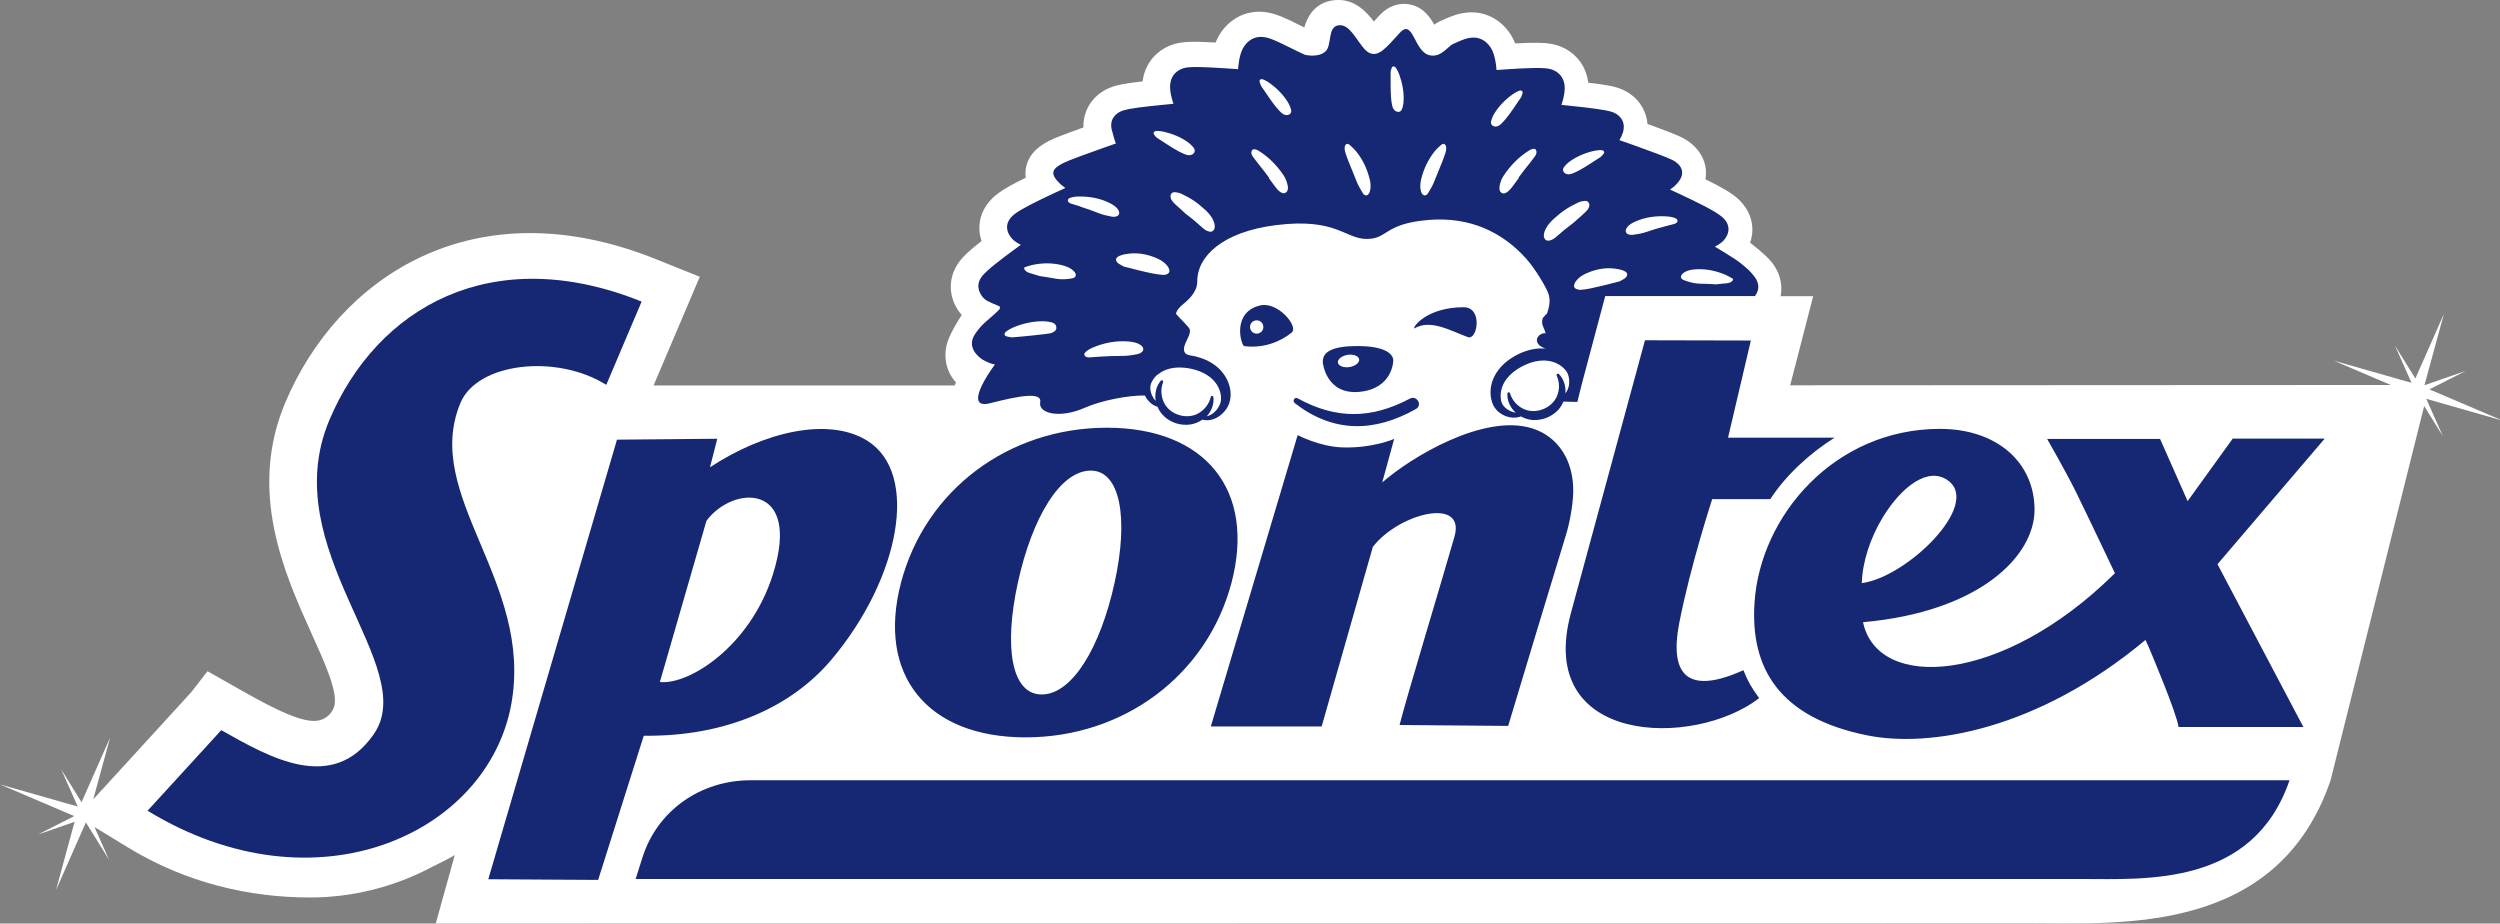
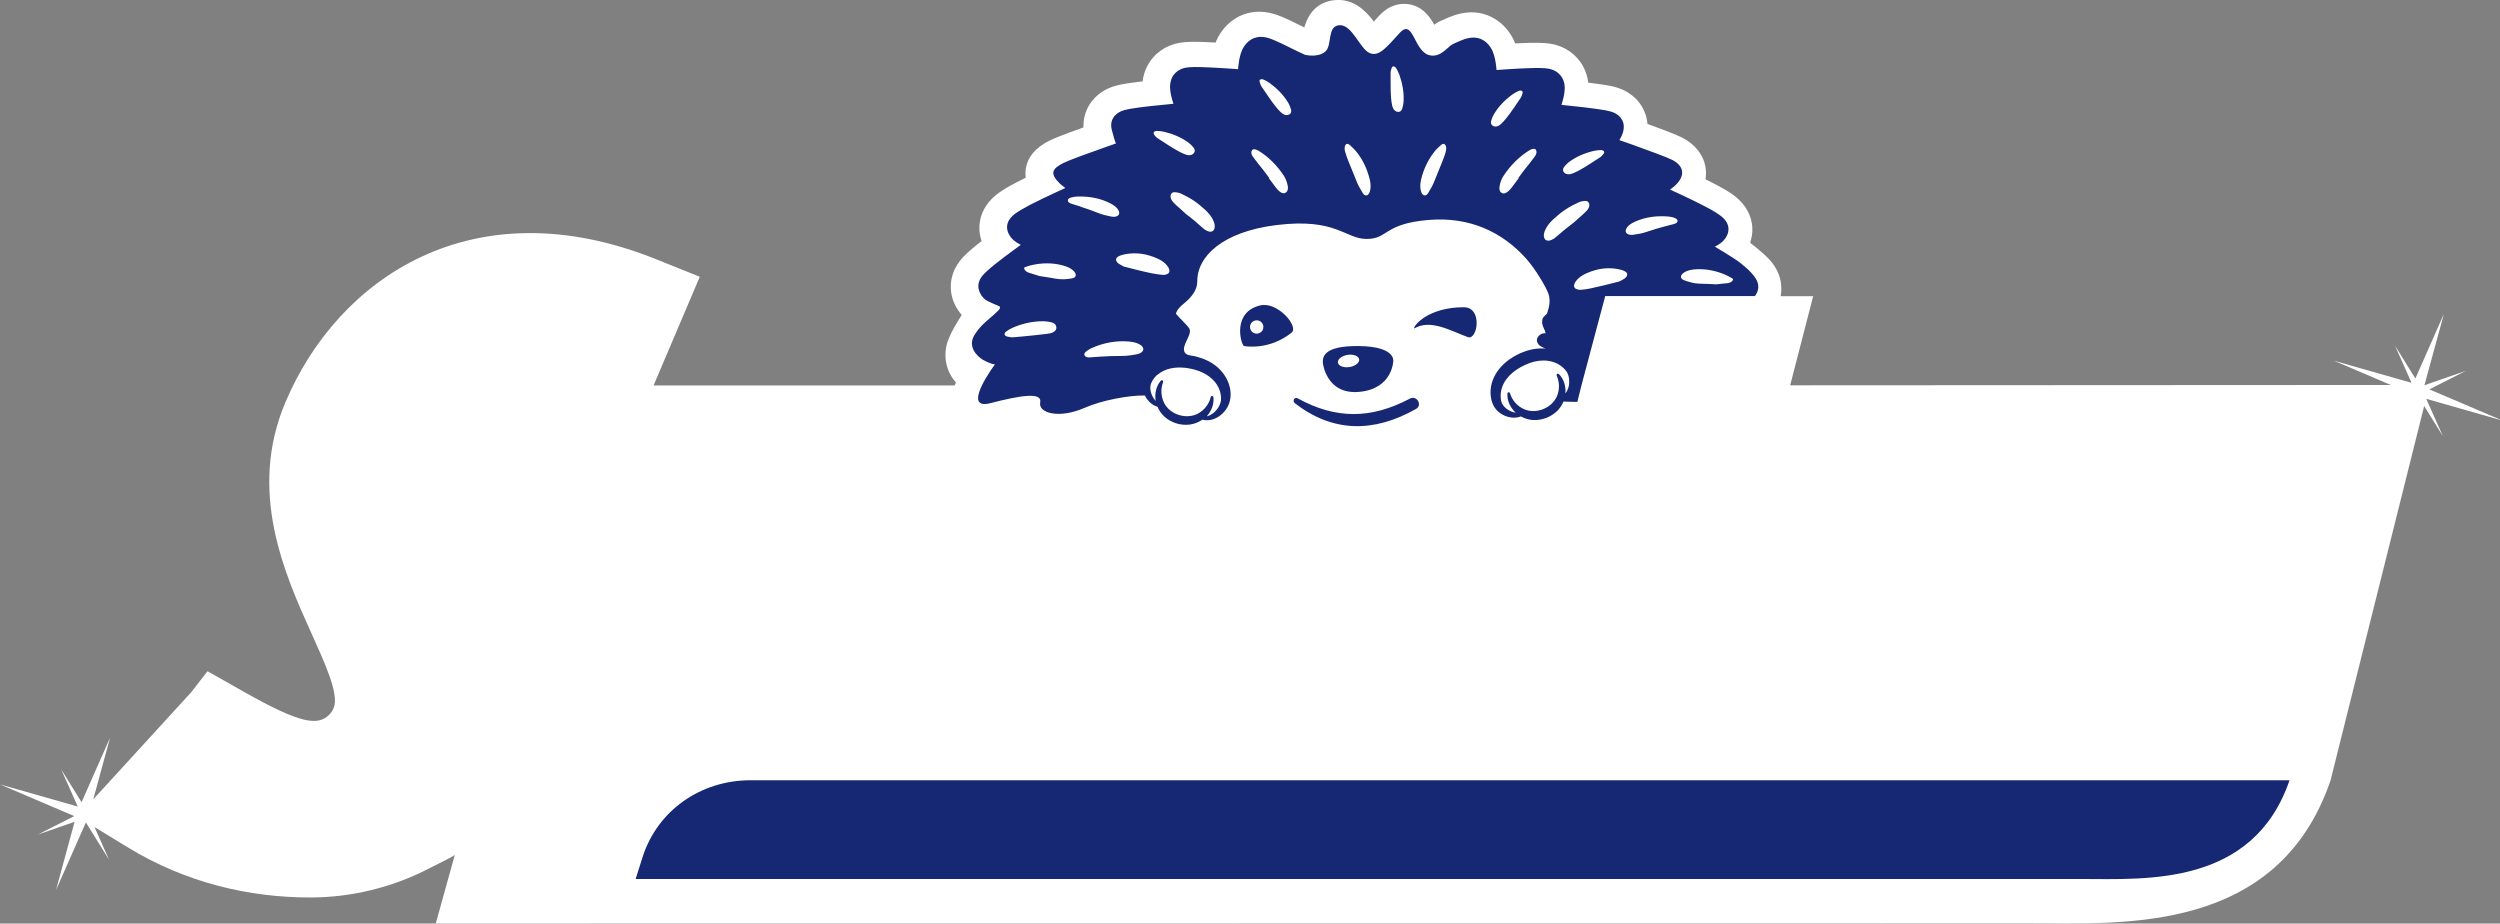
<svg xmlns="http://www.w3.org/2000/svg" id="Layer_2" viewBox="0 0 301.31 111.31">
  <rect x="0" y="0" width="301.31" height="111.31" fill="#808080" stroke="none" />
  <defs>
    <style>.cls-1{fill:#162774;}.cls-1,.cls-2{stroke-width:0px;}.cls-2{fill:#fff;}</style>
  </defs>
  <g id="Layer_1-2">
    <path class="cls-2" d="M301.31,50.56l-8.51-3.63,4.41-2.24-4.92,1.71h-.08l2.34-8.57-3.44,7.79-2.46-3.97,2,4.49-9.37-2.67,6.87,2.93-72.39.04,2.77-10.74h-3.92c.23-1.21,0-2.47-.71-3.58-.38-.61-.87-1.09-1.29-1.47-.29-.26-.65-.58-1.1-.94-.18-.14-.37-.29-.58-.45.15-.44.24-.9.27-1.35.07-1.38-.48-2.72-1.53-3.76-.51-.51-1.09-.89-1.6-1.2-.36-.21-.78-.45-1.41-.78-.33-.17-.7-.36-1.11-.56.09-.55.07-1.02.02-1.36-.22-1.53-1.22-2.83-2.82-3.66-.59-.3-1.79-.78-4.19-1.65-.15-1.79-1.25-3.37-3.04-4.15-.56-.25-1.24-.41-1.72-.49-.34-.06-.76-.13-1.24-.19-.37-.05-.76-.1-1.14-.15-.08-.69-.29-1.34-.61-1.95-.79-1.45-2.21-2.45-3.88-2.73-.4-.07-.9-.11-1.5-.12-.35,0-.78,0-1.27.01-.46.01-.98.03-1.55.06-.04-.11-.09-.22-.14-.33-.94-2.09-3.26-3.91-6.32-3.29-.6.12-1.12.32-1.51.47,0,0-.03,0-.04.02-.31.13-.66.29-1.07.47-.25.12-.48.26-.67.41-.52-.94-1.42-2.25-3.16-2.48-.89-.12-2.23.03-3.51,1.43l-.44.48c-.06.06-.12.13-.17.19-.9-1.2-2.36-2.77-4.64-2.59-1.35.11-3.02.79-3.74,3.3-.21-.1-.42-.21-.63-.31-.34-.17-.66-.33-.99-.49-.38-.18-.74-.34-1.09-.49-.36-.15-.9-.35-1.52-.48-3.07-.63-5.39,1.19-6.33,3.29-.04.1-.09.2-.13.3-.57-.03-1.08-.06-1.52-.07-.48-.02-.92-.02-1.3-.02-.57,0-1.07.05-1.46.11-1.7.28-3.13,1.27-3.92,2.75-.32.59-.52,1.24-.6,1.91-.37.04-.75.09-1.11.14-.48.06-.9.13-1.24.19-.48.09-1.17.24-1.7.48-2,.87-3.14,2.7-3.08,4.74-2.37.85-3.52,1.3-4.11,1.6-.69.36-2.53,1.31-2.84,3.4-.05.37-.05.73,0,1.06-.39.19-.76.38-1.08.54-.59.31-1.03.55-1.4.78-.5.3-1.07.68-1.57,1.18-1.06,1.04-1.6,2.38-1.54,3.76.02.46.11.93.27,1.37-.2.16-.39.31-.57.45-.43.35-.79.66-1.08.92-.42.39-.9.86-1.27,1.46-1.24,1.94-1.01,4.33.52,6.08-.18.28-.33.53-.47.76-.66,1.09-1.03,1.85-1.25,2.52-.51,1.6-.23,3.47,1.03,4.86-.06.13-.11.24-.17.36h-36.28l5.57-13.1-5.2-2.09c-22.12-8.91-38.42,2.24-44.75,17.24-4.55,10.77-.08,20.68,3.19,27.92,1.48,3.29,3.3,7.18,2.66,8.84-.12.32-.34.65-.55.86-1.36,1.36-3.4,1.16-10.35-2.78l-4.33-2.45-1.98,2.55-11.79,12.89,2.03-7.44-3.44,7.79-2.46-3.97,2,4.49-9.37-2.67,8.95,3.82-4.37,2.22,4.41-1.53-2.24,8.23,3.6-8.16,2.79,4.5-1.75-3.94,4.03,2.46c7,4.27,14.6,6.03,21.97,6.03,4.95,0,9.94-1.22,14.32-3.5,1.03-.54,2.1-1.01,3.1-1.61l-2.29,8.24,192.14-.02c11.08,0,29.85,1.36,36.22-17.2l11.29-45.14,2.26,3.64-2.01-4.51,8.89,2.54v-.05Z" />
    <path class="cls-1" d="M155.67,40.09c-2.79,2.23-5.76,1.61-5.76,1.61-.43-.43-1.34-4.11,1.98-4.89,2.11-.5,4.68,2.56,3.78,3.28ZM152.03,38.84c-.31-.31-.82-.31-1.14,0-.31.31-.31.82,0,1.14.31.31.82.31,1.14,0s.31-.82,0-1.14ZM156.05,48.59c4.62,3.57,9.53,3.57,14.61.7.82-.46.09-1.69-.73-1.25-4.7,2.49-8.93,2.49-13.53-.03-.39-.21-.67.32-.34.58h-.01ZM176.91,40.63c1.16.43,1.84-3.6-.5-3.6-4.31,0-6.09,2.26-5.97,2.57,1.93-1.18,4.31.23,6.47,1.03ZM159.43,43.69c0-.62,0-2.04,4.4-1.98s4.09,1.8,4.09,1.8c0,0-.06,3.34-4.09,3.72-4.03.37-4.4-3.53-4.4-3.53h0ZM162.65,44.24c.71-.12,1.23-.54,1.16-.94s-.69-.64-1.4-.53c-.71.12-1.23.54-1.16.94s.69.64,1.4.53ZM211.54,35.68h-18.07l-2.86,10.74-.5,2.02c-.55,0-1.11-.03-1.68-.04h0c-.16.41-.41.78-.71,1.09-.39.39-.87.69-1.38.89-.52.18-1.07.28-1.63.24-.49-.04-.97-.19-1.4-.43-.39.14-.82.19-1.23.12-.49-.07-.95-.27-1.36-.58-.21-.15-.39-.34-.55-.57-.08-.11-.15-.24-.21-.36-.05-.12-.1-.24-.14-.36-.16-.49-.2-1-.16-1.51.08-1.01.57-1.96,1.22-2.69.66-.73,1.47-1.26,2.33-1.66.87-.38,1.83-.63,2.83-.58.09,0,.18,0,.27.02,0,0-.54-.18-.79-.41-.72-.74.08-1.45.63-1.45.05,0,.1,0,.14.03h0c-.08-.42-.32-.74-.4-1.13,0-.03,0-.05-.02-.08,0-.05,0-.1,0-.15v-.11c0-.09.02-.18.04-.28,0-.04.03-.08.06-.13,0,0,.02-.02.03-.04.03-.04.05-.07.09-.11,0,0,.02-.02.03-.03.04-.04.08-.09.13-.14,0,0,0,0,.02-.02.06-.05.11-.11.18-.17.22-.66.48-1.52.17-2.41-.25-.72-1.51-2.91-2.69-4.23-2.87-3.2-6.8-5.06-11.74-4.65-5.45.45-4.86,2.29-7.47,2.29s-3.65-2.57-10.9-1.67c-6.5.81-9.56,3.79-9.52,6.83,0,1-.7,1.88-1.62,2.63-.48.39-.85.78-.95,1.23.58.68,1.58,1.57,1.66,1.88.22.82-1.05,1.96-.6,2.77.17.31.62.36.62.36.23.03.47.08.7.13.92.23,1.83.62,2.59,1.27s1.33,1.54,1.54,2.53c.1.5.12,1.01,0,1.52-.12.54-.37.99-.71,1.36-.33.37-.73.67-1.2.85-.45.18-.96.21-1.42.09-.43.31-.95.51-1.49.59-.55.07-1.11.02-1.64-.14-.52-.17-1.02-.43-1.43-.81-.36-.33-.66-.74-.84-1.19-.4-.12-.76-.35-1.04-.66-.2-.21-.36-.44-.49-.7-1.82-.05-5.2.57-7.22,1.47-3.13,1.38-5.65.64-5.39-.64.26-1.29-2.43-.83-6,.09-2.93.76-.86-2.75.55-4.68h-.06c-.41-.03-1.08-.36-1.45-.58-.72-.45-1.77-1.56-1-2.89.27-.46.77-1.1,1.31-1.58,1.9-1.65,1.87-1.61,1.76-1.93-.38-.19-1.49-.57-1.84-.91-.47-.45-1.12-1.43-.41-2.54.2-.32.52-.62.75-.83.25-.23.57-.5.94-.8.69-.55,1.55-1.2,2.4-1.82l.71-.52c-.28-.14-.57-.31-.81-.51-.64-.53-1.41-1.77-.23-2.94.29-.29.69-.54,1-.73.34-.2.76-.43,1.24-.68.9-.46,1.99-.99,3.06-1.48l1.11-.51c-.23-.17-.46-.34-.65-.52-1.31-1.27-.9-1.81.39-2.48.64-.33,2.88-1.14,4.72-1.79l1.64-.58c-.16-.27-.35-1.14-.45-1.45-.39-1.22.19-2.05,1.09-2.44.17-.08.53-.18,1.01-.27.3-.05.68-.11,1.11-.17.81-.11,1.8-.22,2.77-.31l1.4-.14-.06-.18c-.17-.54-.35-1.22-.35-1.85,0-.3.04-.75.27-1.19.28-.52.84-1,1.67-1.14.23-.04.58-.07,1.01-.07.32,0,.72,0,1.14.02.81.03,1.76.08,2.67.14l1.44.1c0-.17.03-.33.05-.5.06-.55.18-1.25.44-1.82.16-.36.97-1.9,2.86-1.51.35.07.7.21.97.32.27.12.59.26.93.42.61.29,1.31.65,1.98.97.29.14.57.27.84.39,0,0,1.54.38,2.43-.38s.18-3.07,1.7-3.19c1.52-.12,2.48,2.82,3.62,3.34s2.03-.63,3.67-2.42,1.68,2.26,3.59,2.7c1.36.32,2.2-1.06,2.81-1.35.34-.16.66-.3.93-.41.27-.11.62-.24.97-.31,1.89-.38,2.7,1.17,2.86,1.52.26.58.38,1.27.45,1.83.02.17.04.33.05.5l1.44-.1c.91-.06,1.86-.11,2.67-.13.42-.01.82-.02,1.14-.01.44,0,.78.04,1.01.08.84.14,1.4.63,1.68,1.15.24.44.28.89.28,1.19,0,.62-.17,1.31-.34,1.84l-.06.18,1.4.15c.97.1,1.97.21,2.77.33.43.06.81.12,1.11.17.49.09.84.2,1.01.27.9.4,1.49,1.23,1.11,2.45-.1.31-.25.61-.41.88l1.65.58c1.84.66,4.08,1.48,4.73,1.81,1.29.67,1.68,1.78.37,3.05-.19.18-.42.36-.65.52l1.11.51c1.07.5,2.17,1.03,3.07,1.5.48.25.9.48,1.24.69.31.19.71.45,1,.73,1.19,1.18.43,2.42-.21,2.94-.24.2-.52.37-.81.51,0,0,2.36,1.39,3.06,1.95.37.3.69.57.94.8.22.2.52.53.75.83.71.91.56,1.72.11,2.33v.04ZM139.08,16.21c.11.17.28.32.36.4.96.6,1.75,1.17,2.65,1.65.24.13.5.24.76.35.37.15.71.13.93-.05.25-.2.29-.47.09-.74-.19-.26-.45-.5-.74-.71-.81-.57-1.78-.98-2.84-1.23-.26-.06-.54-.09-.81-.1-.36-.01-.54.19-.39.42h0ZM127.31,39.54c.03-.33-.18-.59-.58-.69-.39-.1-.82-.14-1.24-.13-1.18.03-2.35.3-3.44.78-.27.12-.53.27-.76.44-.31.22-.28.51.05.61.24.07.52.09.66.11,1.33-.1,4.29-.41,4.6-.49.43-.11.7-.34.72-.64h-.01ZM129.47,32.73c-.37-.41-.92-.63-1.52-.78-1.24-.3-2.38-.25-3.46-.03-.32.06-.61.17-.91.26-.14.05-.17.12-.13.23.08.2.26.37.55.46.42.14.85.26,1.29.4.66.09,1.32.21,1.97.32.73.13,1.35.06,1.95-.04.48-.08.59-.45.25-.83h0ZM130.22,24.91c.74.23,1.46.49,2.16.77.52.2,1.06.33,1.61.43.53.09.93-.11.9-.48,0-.15-.1-.32-.2-.46-.21-.28-.55-.49-.91-.68-1.16-.6-2.52-.85-3.97-.8-.21,0-.42.05-.62.09-.28.06-.49.17-.49.37s.18.33.45.41c.36.11.71.22,1.07.33v.02ZM137.73,41.85c-.09-.15-.25-.28-.43-.37-.35-.2-.8-.27-1.26-.32-1.48-.13-2.98.14-4.43.77-.21.09-.4.21-.58.34-.25.17-.42.37-.31.57.1.19.34.26.66.23.42-.03.84-.06,1.25-.09.87-.06,1.72-.08,2.57-.08.63,0,1.25-.09,1.85-.21.58-.12.89-.48.68-.83h0ZM138.94,32.96c.41.09.81.13,1.21.17.2.02.39-.03.55-.11.32-.15.32-.52.02-.94-.31-.42-.75-.71-1.2-.91-1.31-.6-2.58-.75-3.74-.56-.21.04-.43.07-.62.14-.18.06-.36.13-.49.24-.26.2-.19.54.16.79.22.15.47.26.63.35,1.24.32,2.37.61,3.5.84h-.02ZM139.5,45.15c-.27.23-.49.52-.66.83-.04.08-.08.16-.11.24-.02.07-.05.14-.06.22-.03.15-.04.32-.02.5.05.49.28,1,.64,1.38-.15-.88.06-1.8.62-2.44.06-.07.16-.07.23,0,.05.05.07.12.04.18h0c-.33.85-.24,1.76.12,2.49.36.72,1.03,1.24,1.81,1.47.78.24,1.62.19,2.32-.2.71-.4,1.29-1.1,1.5-1.98h0c.02-.09.11-.14.19-.12.07.02.11.07.12.13.11.82-.22,1.68-.8,2.33.57-.14,1.05-.54,1.36-1.02.2-.31.34-.65.36-.97.02-.35-.03-.71-.13-1.05-.36-1.14-1.31-1.95-2.47-2.4-.6-.23-1.32-.37-1.73-.41-1.23-.13-2.45.08-3.33.85v-.02ZM146.18,26.45c-.22-.42-.54-.81-.96-1.19-.38-.34-.83-.73-1.3-1.05-.46-.31-.97-.59-1.56-.87-.24-.11-.49-.15-.69-.17-.18-.02-.33.01-.43.1-.06.05-.14.15-.16.32-.03.26.09.53.34.8.13.14.26.27.4.4l.04.03c.32.28.66.58,1.06.96.66.49,1.38,1.09,2.09,1.74.12.11.27.21.46.3.15.07.29.11.41.11.07,0,.13-.01.18-.03.13-.05.23-.15.29-.3.12-.3.06-.69-.18-1.15h.01ZM155.2,22.39c-.08-.43-.24-.87-.49-1.25-.83-1.24-1.85-2.26-3.04-2.98-.06-.04-.12-.07-.18-.09-.25-.1-.49-.14-.61.07s-.07.48.12.74c.19.27.39.53.59.78.47.58.94,1.16,1.37,1.77,0,.01-.02.02-.04.03.28.37.55.75.83,1.12.13.18.29.35.45.48.26.22.52.3.75.16.25-.15.32-.45.26-.84h0ZM155.6,13.21c-.08-.31-.22-.64-.41-.94-.53-.85-1.27-1.61-2.15-2.25-.22-.16-.47-.3-.71-.41-.33-.15-.57-.04-.52.23.04.2.14.4.18.51.65.93,1.17,1.77,1.81,2.56.17.21.37.42.57.62.28.28.6.4.87.32.31-.09.45-.32.36-.65h0ZM165.07,21.57c-.31-1.28-.86-2.35-1.53-3.21-.26-.33-.55-.6-.83-.86-.2-.17-.42-.26-.56,0-.15.27-.1.61.02.95.12.36.23.72.38,1.06.35.82.67,1.67,1.01,2.49.19.46.45.85.68,1.26.12.21.28.31.45.29.23-.04.37-.26.45-.62.09-.44.05-.91-.06-1.36h0ZM169.17,12.11c.04-1-.14-2.05-.51-3.09-.09-.26-.22-.51-.36-.75-.18-.31-.45-.36-.56-.11-.08.18-.11.41-.14.52.02,1.14-.03,2.13.06,3.16.02.28.07.56.12.84.07.39.27.67.54.77.3.1.55,0,.66-.32.11-.3.18-.66.19-1.01h0ZM174.21,17.5c-.15-.26-.37-.17-.56,0-.29.25-.57.52-.83.86-.67.87-1.21,1.93-1.53,3.21-.11.45-.15.92-.06,1.36.08.36.22.58.45.62.17.02.33-.08.45-.29.23-.41.49-.8.68-1.26.34-.82.66-1.66,1.01-2.49.14-.34.26-.7.38-1.06.11-.34.16-.69.02-.95h0ZM180.95,14.9c.2-.2.4-.4.57-.62.65-.79,1.16-1.63,1.81-2.56.04-.11.14-.32.18-.51.05-.27-.2-.38-.52-.23-.25.11-.49.25-.71.41-.89.64-1.62,1.4-2.15,2.25-.19.3-.33.63-.41.94-.08.32.06.56.36.65.27.08.59-.04.87-.32h0ZM185.13,18.08c-.12-.2-.36-.17-.62-.06-.06.03-.13.06-.19.1-1.2.74-2.24,1.77-3.08,3.03-.26.38-.43.82-.5,1.26-.07.4,0,.7.25.84.23.14.49.05.76-.17.16-.14.32-.31.46-.49.28-.38.55-.76.84-1.13,0-.01-.02-.02-.04-.03.44-.62.91-1.21,1.39-1.8.21-.26.41-.52.6-.79s.25-.54.12-.75h0ZM188.59,20.86c.22.18.56.2.93.05.26-.11.52-.22.76-.35.9-.48,1.69-1.05,2.65-1.65.08-.09.25-.24.36-.4.15-.23-.03-.43-.39-.42-.27.01-.55.04-.81.1-1.06.24-2.03.66-2.84,1.23-.29.2-.54.45-.74.71-.2.27-.16.54.09.74h0ZM189.12,45.77c-.03-.36-.13-.72-.31-.98-.2-.29-.46-.54-.75-.74-1.21-.83-2.83-.74-4.22-.08-1.42.63-2.65,1.72-2.92,3.15-.07.35-.07.71-.02,1.06,0,.09.04.17.06.26.03.07.04.14.08.21.07.14.17.28.29.4.34.35.83.62,1.35.69-.65-.6-1.06-1.46-1-2.31,0-.09.08-.16.17-.15.07,0,.12.05.14.11h0c.26.88.88,1.54,1.62,1.89.73.35,1.57.34,2.33.05s1.39-.84,1.71-1.58c.32-.75.34-1.65-.03-2.48h0c-.04-.08,0-.18.08-.22.06-.03.13,0,.18.03.59.58.86,1.46.79,2.33.37-.46.5-1.07.45-1.64h0ZM189.67,26.83c.4-.37.74-.67,1.07-.95l.04-.04c.14-.12.28-.26.42-.4.26-.27.38-.54.35-.8-.02-.17-.1-.26-.16-.32-.11-.09-.26-.12-.44-.1-.21.02-.46.06-.71.18h0c-.61.28-1.13.56-1.6.88-.48.32-.94.71-1.33,1.06-.43.38-.76.77-.99,1.2-.25.46-.32.86-.19,1.15.06.15.16.25.29.29.06.02.12.03.19.03.12,0,.27-.04.42-.11.19-.09.35-.19.47-.3.73-.65,1.48-1.26,2.17-1.77h0ZM195.98,32.79c-.14-.1-.31-.18-.49-.24-.19-.06-.41-.1-.62-.14-1.16-.2-2.42-.04-3.73.56-.45.21-.89.49-1.2.91-.3.42-.31.79.02.94.15.07.34.12.54.11.39-.03.79-.08,1.2-.17,1.12-.24,2.25-.52,3.48-.84.16-.09.41-.2.62-.35.35-.24.42-.59.16-.79h.02ZM202.18,26.62c0-.2-.2-.32-.47-.4-.19-.06-.4-.1-.61-.12-1.45-.13-2.81.07-4,.6-.37.17-.72.36-.94.63-.11.13-.2.3-.22.45-.05.36.35.58.88.52.55-.07,1.1-.17,1.63-.35.71-.24,1.44-.47,2.19-.66.36-.09.72-.18,1.08-.28.27-.07.46-.2.47-.39h-.01ZM208.76,33.54c-.27-.15-.53-.31-.84-.44-1.01-.42-2.13-.7-3.4-.65-.61.02-1.2.13-1.64.46-.41.31-.37.69.08.86.57.21,1.17.4,1.9.42.66.02,1.33.03,1.99.08.46-.06.91-.09,1.35-.14.31-.04.52-.16.64-.34.06-.1.05-.18-.08-.25h0ZM275.94,94.05c-4.4,12.83-17.38,11.89-25.04,11.89H76.61l.82-2.59c1.79-5.67,7-9.28,12.94-9.31h185.57Z" />
-     <path class="cls-1" d="M17.78,97.72l8.89-9.72c5.77,3.26,13.38,7.68,18.37.5,5.71-8.21-11.95-22.23-5.34-37.88,5.72-13.54,19.57-21.55,37.63-14.27l-4.26,10.03c-6.02-3.76-15.54-2.67-17.57,2.17-4.68,11.19,8.83,21.49,6.12,36.33-2.86,15.64-23.58,25.19-43.82,12.84h-.02ZM104.5,53.1c-4.68-2.88-12.42-1.06-18.93,3.22l.88-3.44-12.09.11-15.51,52.98,13.24.08,5.5-17.38c9.92.14,17.85-3.49,22.63-9.18,8.23-9.77,10.67-22.47,4.27-26.39h.01ZM93.16,69.21c-2.72,8.67-10.09,13.36-13.63,12.99,0,0,4.01-13.92,5.61-19.42,3.16-4.31,11.52-4.7,8.02,6.43ZM133.42,51.55c-11.86,0-21.88,7.5-24.82,18.65-2.94,11.15,3.14,18.67,15,18.67s21.89-7.5,24.83-18.65c2.92-11.14-3.14-18.66-15.01-18.67ZM134.34,70.21c-1.73,7.88-5.13,13.49-8.79,13.49s-4.58-5.71-2.87-13.49c1.73-7.89,5.13-13.5,8.79-13.49,3.54,0,4.58,5.71,2.87,13.49h0ZM188.66,64.72c-.49,1.55-5.84,19.26-6.89,22.77l-13.09-.11c.68-2.79,5.24-17.85,6.62-22.7,1.38-4.86-6.71-2.82-9.84,1.23l-6.17,21.65h-13.36l10.47-35.12s2.58,1.37,5.32,1.48c3.67.14,6.31-1.02,6.31-1.02l-1.44,5.25c3.5-3.07,12.27-8.35,18.08-6.52,3.03.95,5.04,3.79,4.94,7.76-.05,1.47-.39,3.59-.95,5.33h0ZM280.17,52.86h-11.07l-5.44,7.54s-2.73-6.17-3.32-7.5h-13.61s2.34,4.09,3.42,6.29c1.36,2.76,4.03,8.38,4.75,9.9-.06.06-.12.11-.18.17-13.38,13.16-28.41,14.09-30.18,5.73,13.96-1.24,20.66-7.91,20.67-13.54,0-5.75-4.57-9.76-11.4-9.76-12.68,0-21.67,10.44-22.35,20.97-.51,7.85,2.95,13.83,13.59,15.97,7.6,1.53,20.59-.7,33.53-11.5l.4.87s3.36,7.91,3.59,9.62h15.04l-10.35-19.62,12.92-15.13h-.01ZM226.93,62.33c2.23-3.64,5.48-6.2,7.89-4.39,3.95,2.94-5.02,11.64-10.43,12.34.07-2.53,1.02-5.45,2.54-7.95ZM210.13,80.79c.58,1.43.87,1.92,1.89,3.35-7.83,6.06-27.01,5.69-22.69-10.24.98-3.63,8.93-32.89,8.93-32.89l12.76.03-2.75,11.71h12.84c-3.07,1.93-5.91,4.58-7.75,7.41h-7s-2.61,7.96-3.96,14.88c-1.31,6.7,1.33,8.61,7.72,5.74h.01Z" />
  </g>
</svg>